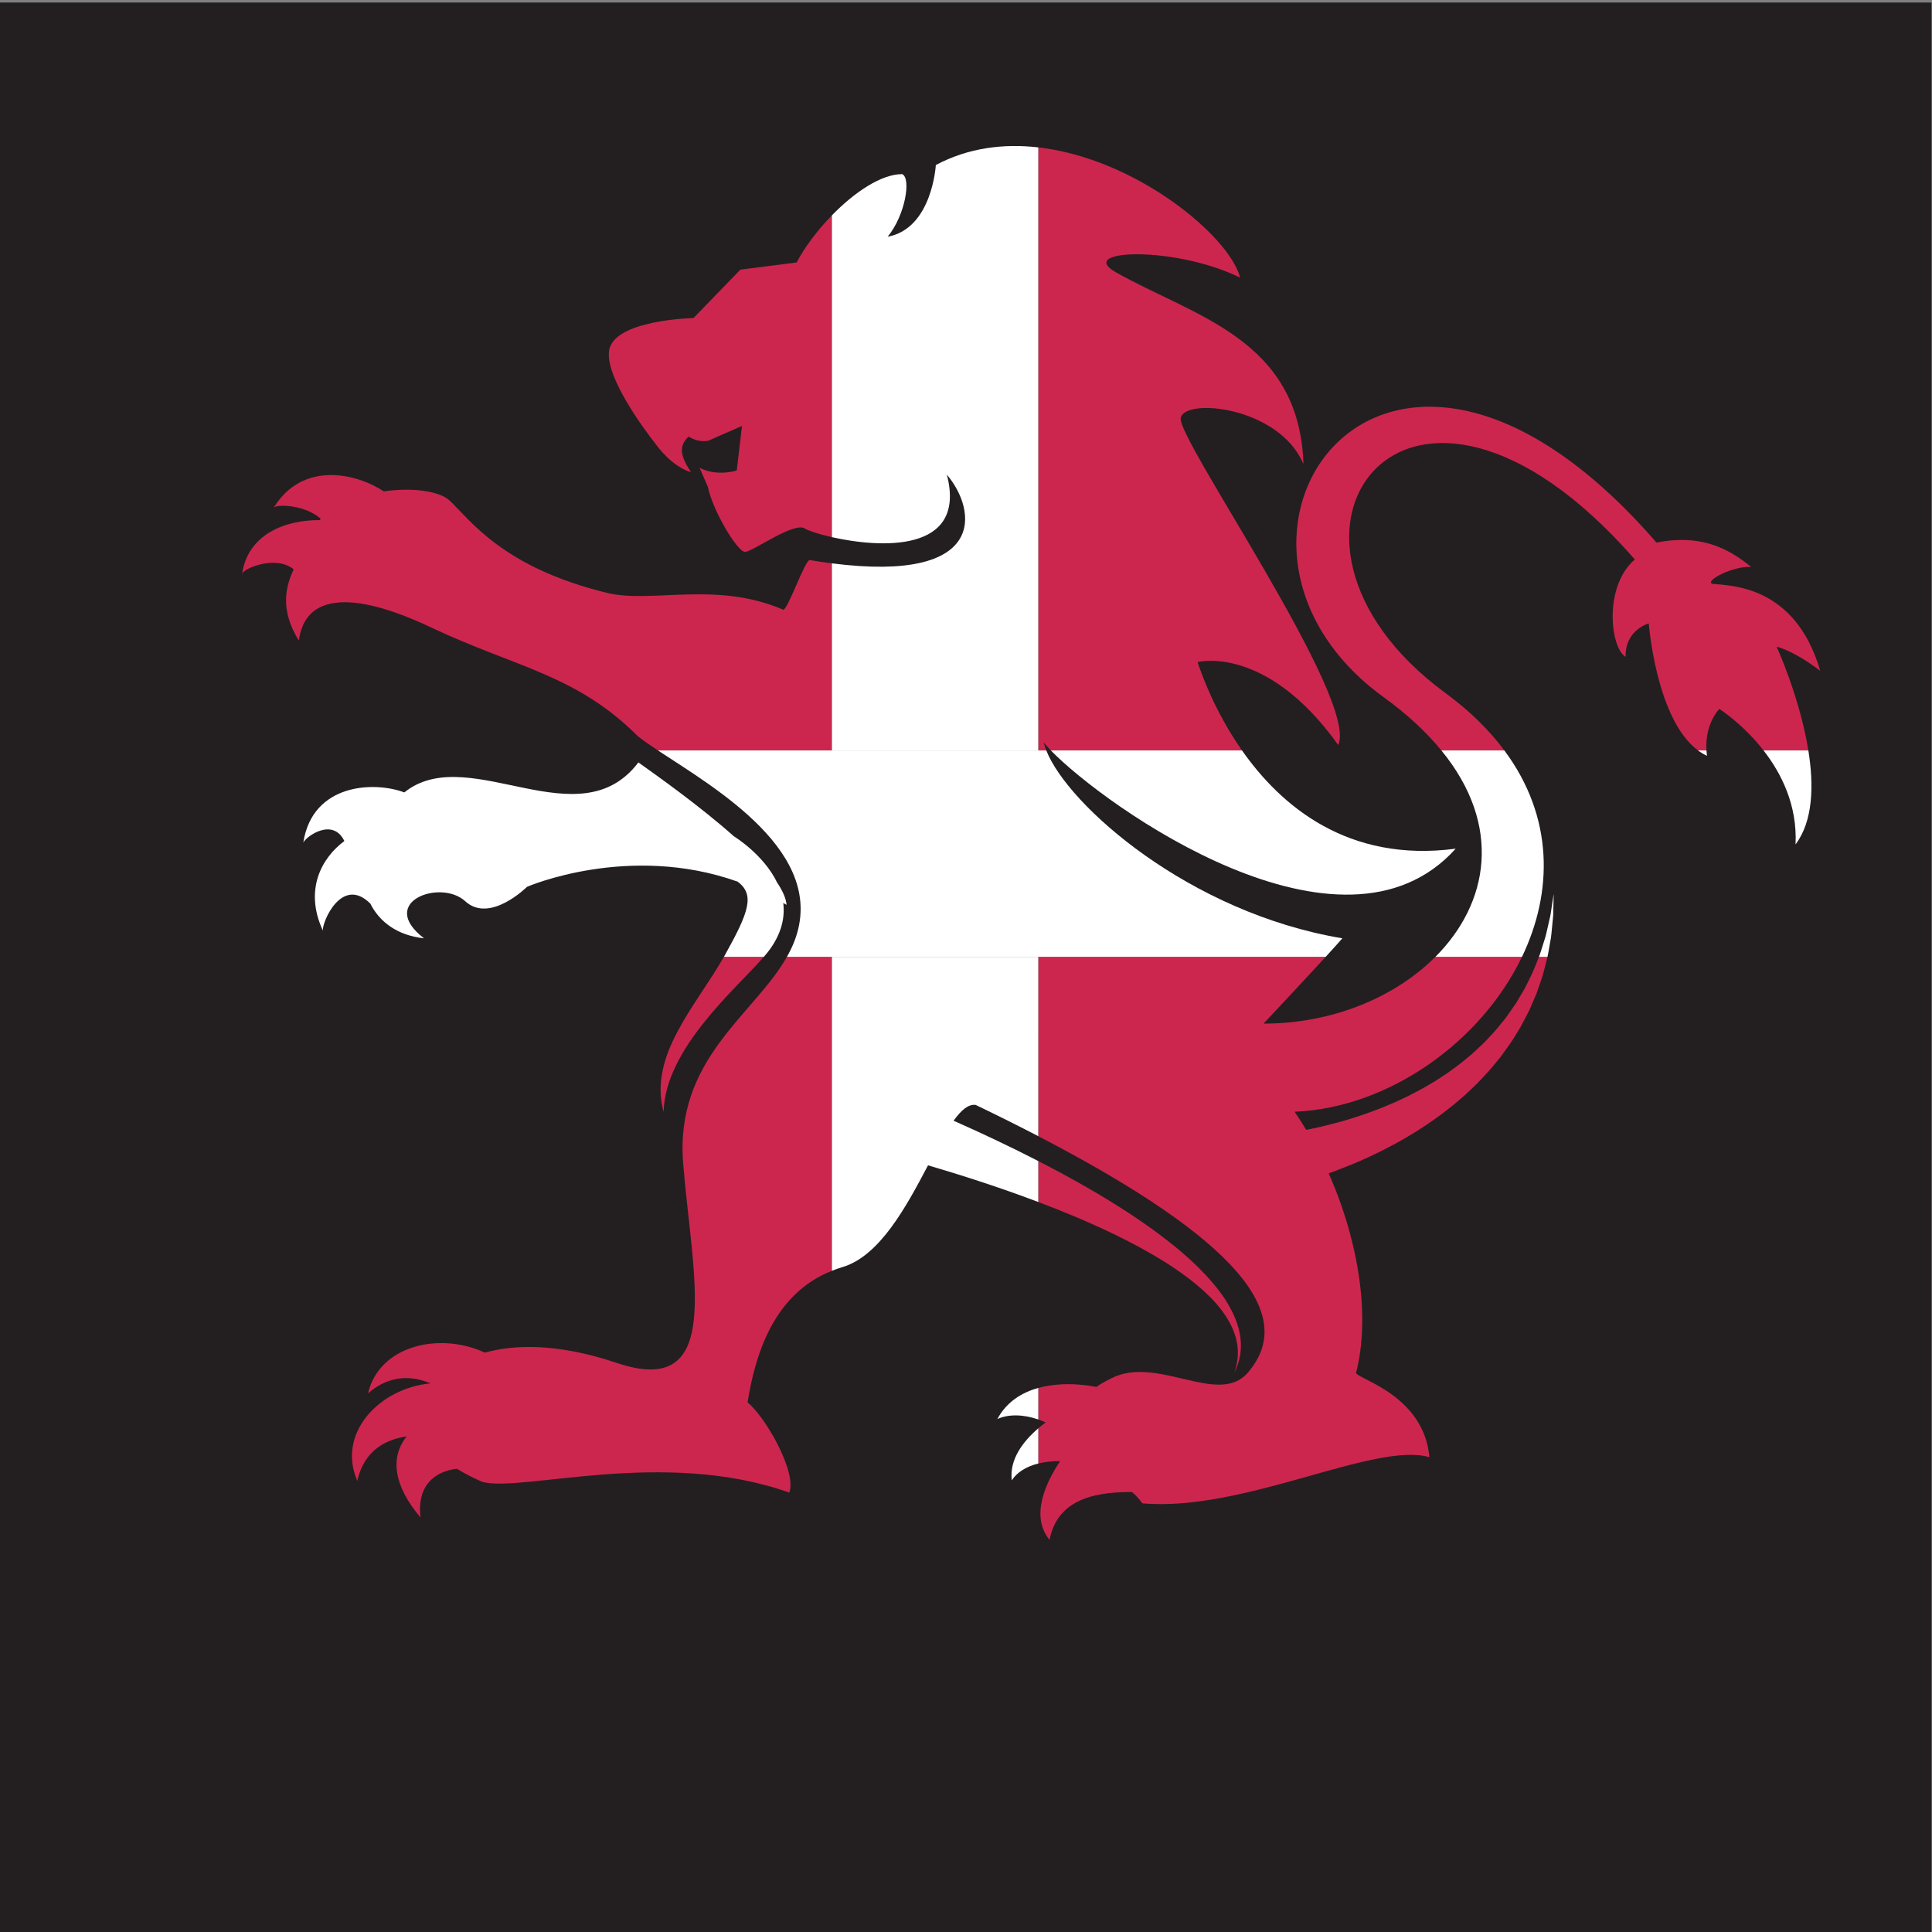
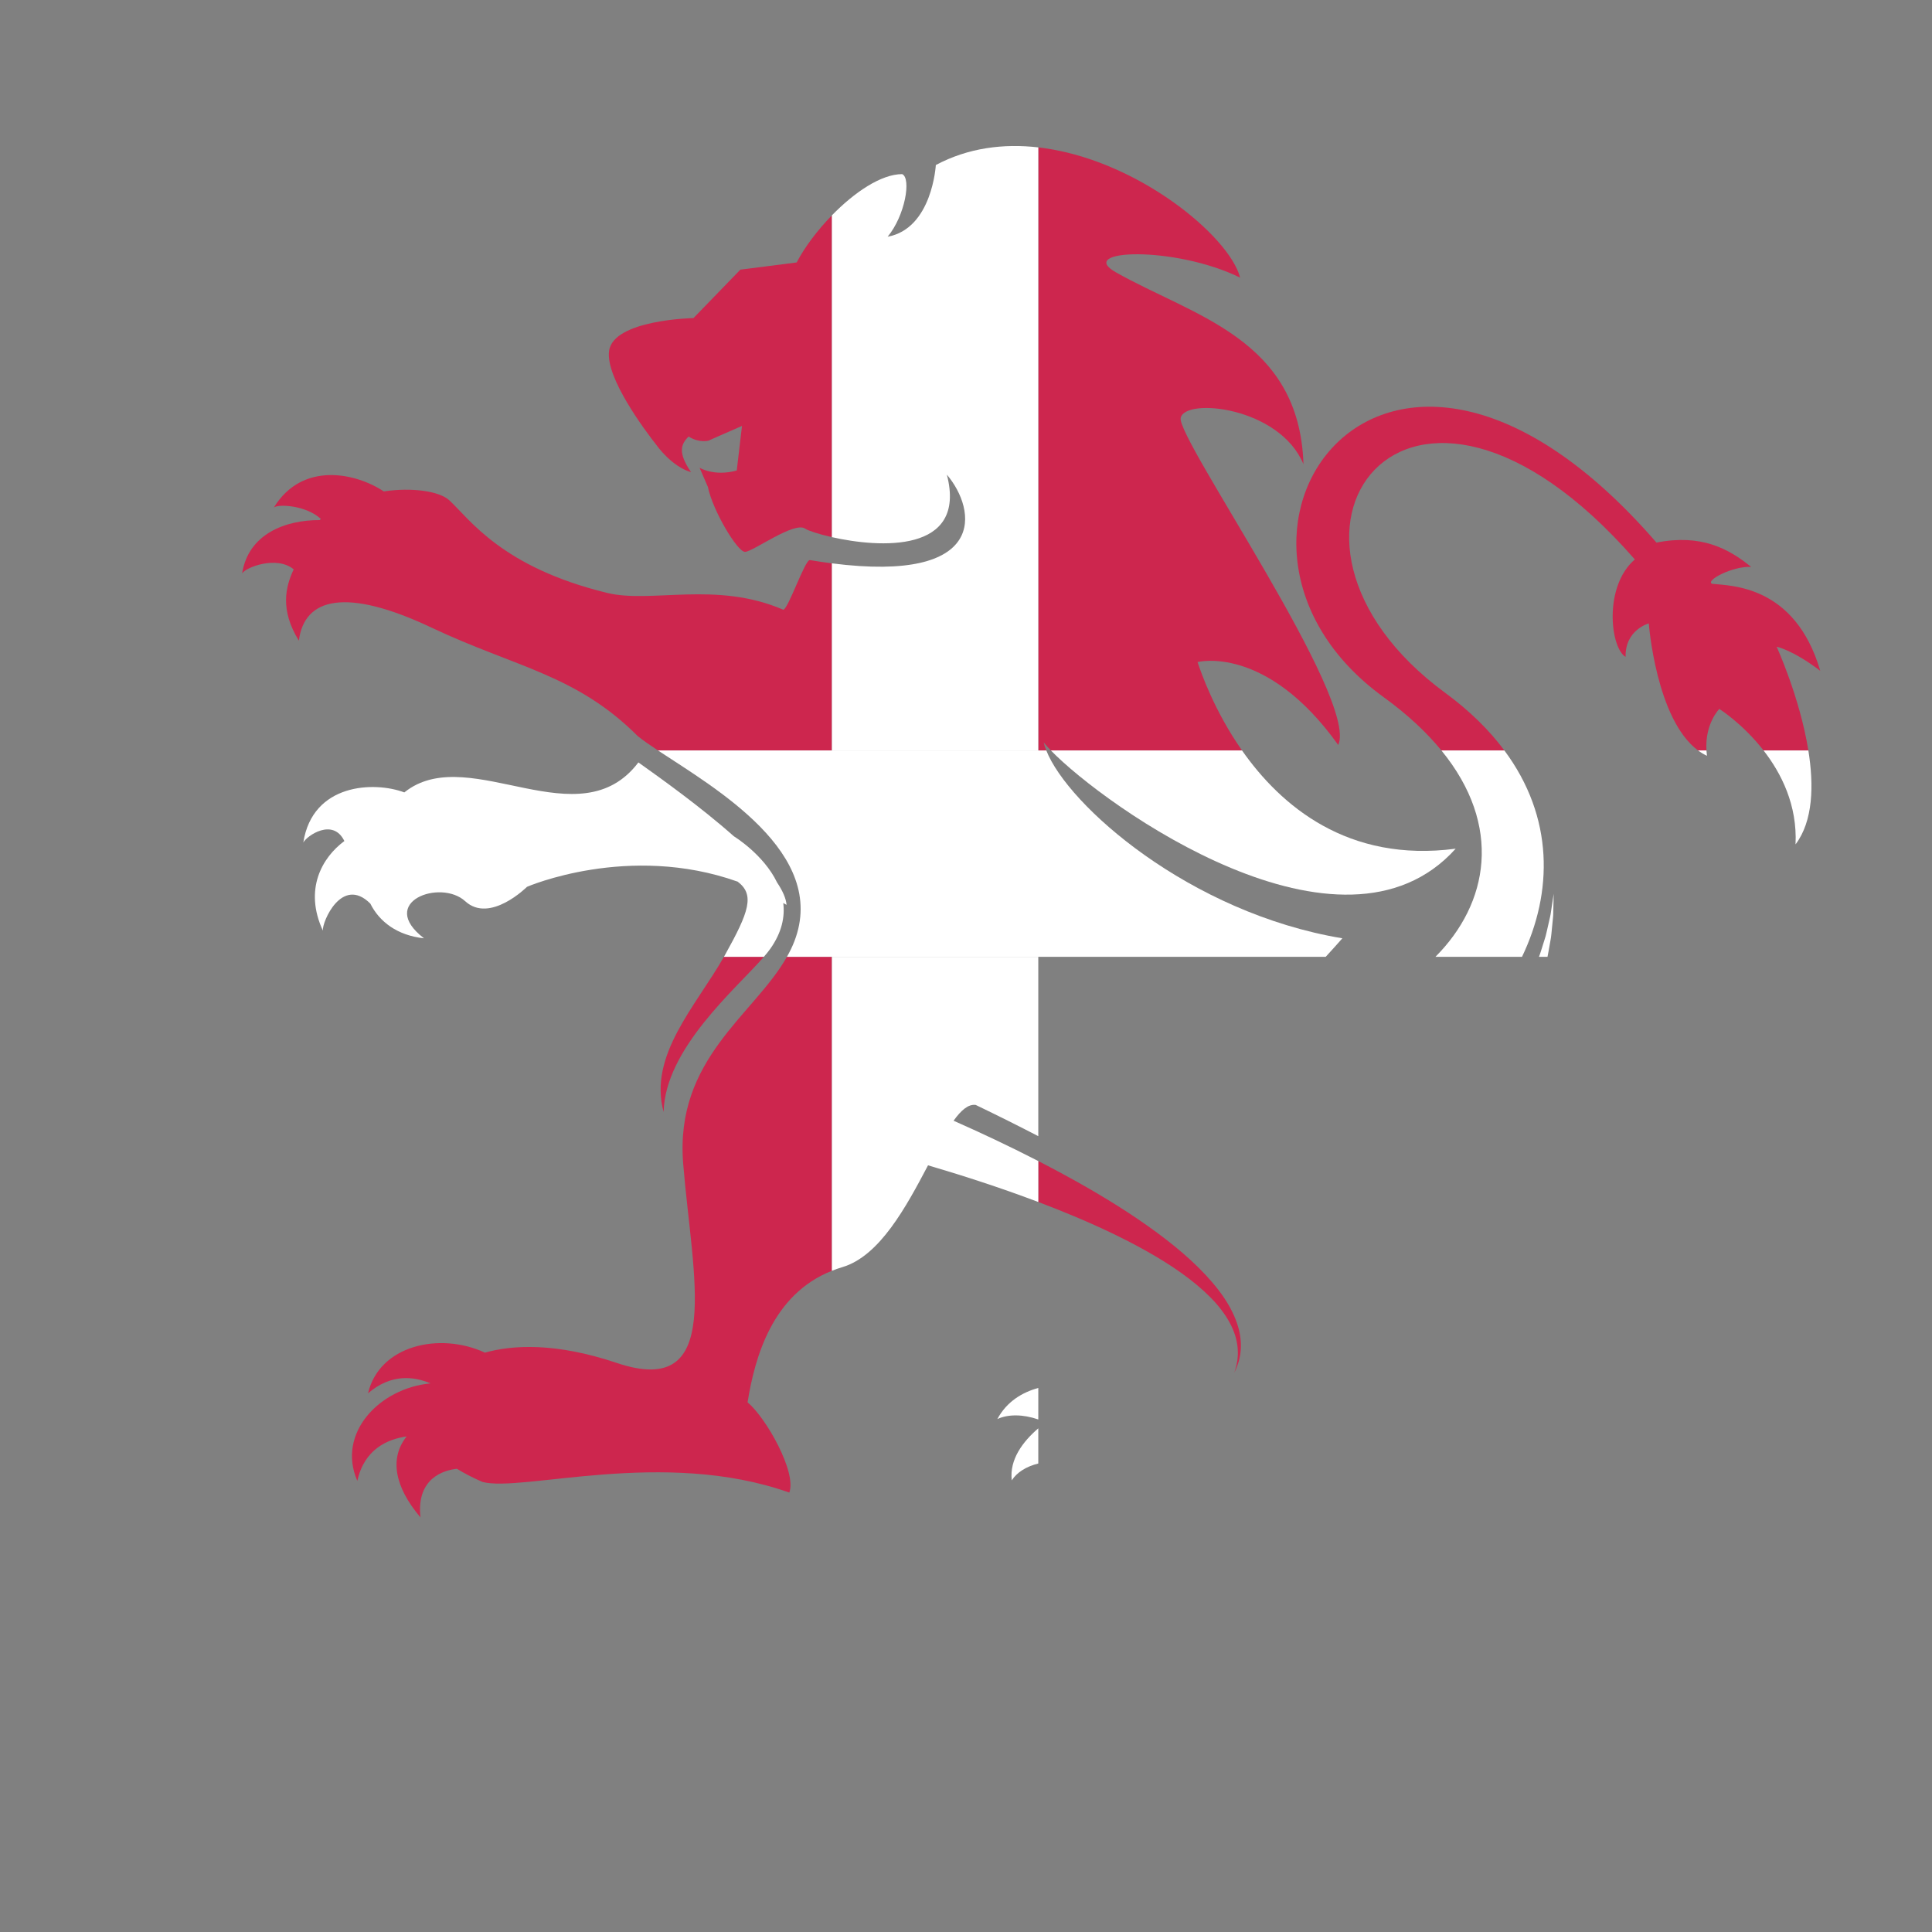
<svg xmlns="http://www.w3.org/2000/svg" xmlns:ns1="http://sodipodi.sourceforge.net/DTD/sodipodi-0.dtd" xmlns:ns2="http://www.inkscape.org/namespaces/inkscape" version="1.1" id="svg11774" xml:space="preserve" width="800" height="800" viewBox="0 0 800 800" ns1:docname="Denmark-flag-lion-publicdomainvectors.org.svg" ns2:version="0.92.4 (5da689c313, 2019-01-14)">
  <rect x="0" y="0" width="800" height="800" fill="#808080" stroke="none" />
  <defs id="defs11778">
    <clipPath clipPathUnits="userSpaceOnUse" id="clipPath11790">
      <path d="M 0,600 H 600 V 0 H 0 Z" id="path11788" ns2:connector-curvature="0" />
    </clipPath>
  </defs>
  <ns1:namedview pagecolor="#ffffff" bordercolor="#666666" borderopacity="1" objecttolerance="10" gridtolerance="10" guidetolerance="10" ns2:pageopacity="0" ns2:pageshadow="2" ns2:window-width="1920" ns2:window-height="1018" id="namedview11776" showgrid="false" ns2:zoom="0.8577226" ns2:cx="438.98305" ns2:cy="362.71186" ns2:window-x="-8" ns2:window-y="-8" ns2:window-maximized="1" ns2:current-layer="g11782" />
  <g id="g11782" ns2:groupmode="layer" ns2:label="Denmark-flag-lion-publicdomainvectors.org" transform="matrix(1.333,0,0,-1.333,0,800)">
    <g id="g11784">
      <g id="g11786" clip-path="url(#clipPath11790)">
-         <path d="M 600,0 H 0 v 599.359 h 600 z" style="fill:#231f20;fill-opacity:1;fill-rule:nonzero;stroke:none" id="path11792" ns2:connector-curvature="0" />
        <path d="m 340.15,251.199 c 0.02,0.025 0.039,0.054 0.063,0.092 -0.02,-0.032 -0.041,-0.062 -0.063,-0.092" style="fill:#296eb9;fill-opacity:1;fill-rule:nonzero;stroke:none" id="path11794" ns2:connector-curvature="0" />
        <path d="m 244.45,302.927 c -10.18,-18.046 -34.876,-31.597 -32.228,-64.246 2.88,-35.515 12.816,-73.178 -20.636,-61.907 -18.864,6.353 -32.308,5.627 -40.953,3.199 -13.982,6.48 -32.781,2.352 -36.311,-12.641 7.061,6.096 14.133,5.337 19.413,3.087 -15.766,-1.46 -29.218,-15.411 -22.735,-30.285 2.148,9.771 9.248,12.951 15.324,13.81 -5.359,-6.654 -3.837,-15.613 4.285,-25.141 -1.341,12.352 7.458,14.667 11.322,15.091 2.266,-1.399 4.892,-2.76 7.904,-4.075 12.238,-3.317 56.306,10.561 95.344,-3.317 2.4,6.24 -7.198,23.24 -12.958,28.041 2.27,14.083 7.706,33.533 26.196,40.858 v 97.526 z" style="fill:#cd264e;fill-opacity:1;fill-rule:nonzero;stroke:none" id="path11796" ns2:connector-curvature="0" />
        <path d="m 247.474,518.624 -17.485,-2.235 -14.565,-15.044 c 0,0 -24.947,-0.486 -26.229,-10.233 -1.097,-8.354 11.186,-24.705 14.727,-29.215 0,0 4.64,-6.654 10.746,-8.416 -4.158,6.082 -3.171,8.67 -0.772,11.066 3.376,-2.128 6.229,-1.264 6.229,-1.264 0,0 5.923,2.657 10.365,4.556 L 228.863,454 c -6.96,-1.949 -11.55,0.845 -11.55,0.845 l 2.589,-5.965 c 1.439,-7.198 9.117,-20.157 11.521,-20.157 2.398,0 15.352,9.596 18.712,7.199 0.772,-0.551 3.95,-1.65 8.282,-2.63 v 99.961 c -4.546,-4.665 -8.493,-9.94 -10.943,-14.629" style="fill:#cd264e;fill-opacity:1;fill-rule:nonzero;stroke:none" id="path11798" ns2:connector-curvature="0" />
        <path d="m 258.417,425.155 c -2.177,0.279 -4.451,0.611 -6.841,1.009 -1.494,0.251 -6.786,-15.398 -8.27,-15.414 -20.845,9.012 -40.967,1.869 -54.708,5.219 -32.703,7.973 -42.638,22.841 -48.999,28.747 -3.055,2.842 -11.503,4.105 -20.392,2.786 -8.677,5.768 -25.302,9.406 -34.141,-5.007 1.364,1.144 9.989,0.708 14.599,-3.539 -0.127,-0.118 -0.242,-0.246 -0.366,-0.366 -10.576,0.041 -22.16,-4.247 -24.088,-16.586 0.945,1.833 10.707,5.689 16.023,1.288 -2.56,-5.463 -4.312,-12.586 1.604,-22.163 1.683,13.439 14.764,16.555 41.161,4.076 26.397,-12.476 44.954,-14.56 64.151,-33.756 1.625,-1.304 3.759,-2.775 6.227,-4.407 h 54.04 z" style="fill:#cd264e;fill-opacity:1;fill-rule:nonzero;stroke:none" id="path11800" ns2:connector-curvature="0" />
        <path d="m 325.013,367.042 c -0.342,0.871 -0.629,1.712 -0.807,2.493 0.563,-0.713 1.315,-1.554 2.225,-2.493 h 59.377 c -8.617,12.289 -12.735,24.244 -13.807,27.447 0,0 21.312,5.598 43.701,-25.754 6.49,14.074 -50.224,95.172 -48.939,101.578 1.281,6.401 30.711,3.493 38.142,-14.355 -1.275,39.036 -34.177,45.936 -58.308,59.628 -12.559,7.122 18.238,8.315 38.634,-1.678 -3.365,12.929 -32.302,36.981 -62.699,40.459 V 367.042 Z" style="fill:#cd264e;fill-opacity:1;fill-rule:nonzero;stroke:none" id="path11802" ns2:connector-curvature="0" />
-         <path d="m 322.532,247.212 c 61.756,-32.064 80.755,-55.473 65.022,-73.53 -9.078,-10.431 -27.998,5.491 -42.2,-1.612 -1.732,-0.866 -3.363,-1.75 -4.816,-2.759 -0.58,0.128 -9.501,2.043 -18.006,-0.306 v -9.796 c 0.76,-0.266 1.522,-0.563 2.281,-0.913 -0.765,-0.576 -1.531,-1.191 -2.281,-1.836 v -10.927 c 2.043,0.509 4.328,0.762 6.796,0.735 -4.151,-6.187 -9.508,-16.901 -3.306,-24.446 2.347,11.728 12.399,14.932 25.604,14.847 1.035,-0.836 2.113,-1.968 3.258,-3.507 31.451,-2.782 72.099,19.257 89.137,14.338 -1.68,19.194 -22.161,24.235 -22.795,26.153 4.507,17.284 0.927,40.768 -8.491,62.009 0.707,0.254 1.43,0.513 2.164,0.787 3.09,1.187 6.418,2.489 9.848,4.093 3.443,1.556 7,3.373 10.59,5.397 1.783,1.04 3.601,2.073 5.379,3.243 1.806,1.111 3.568,2.347 5.336,3.595 1.779,1.228 3.47,2.627 5.205,3.95 1.654,1.45 3.383,2.794 4.959,4.337 l 2.385,2.272 c 0.793,0.75 1.513,1.59 2.269,2.375 0.734,0.809 1.51,1.57 2.203,2.412 0.692,0.838 1.381,1.672 2.069,2.504 l 1.021,1.242 0.941,1.305 c 0.625,0.864 1.245,1.724 1.86,2.578 1.195,1.734 2.234,3.546 3.32,5.261 0.959,1.801 1.899,3.573 2.778,5.311 0.771,1.791 1.525,3.545 2.259,5.248 0.6,1.749 1.186,3.45 1.75,5.096 0.502,1.66 0.875,3.298 1.287,4.842 0.14,0.474 0.251,0.947 0.352,1.417 h -2.649 c -0.083,-0.213 -0.162,-0.426 -0.255,-0.639 -0.59,-1.432 -1.137,-2.945 -1.819,-4.46 -0.73,-1.487 -1.488,-3.021 -2.265,-4.601 -0.893,-1.512 -1.807,-3.061 -2.743,-4.647 -1.048,-1.5 -2.119,-3.034 -3.207,-4.596 -1.22,-1.464 -2.375,-2.999 -3.675,-4.449 -0.666,-0.71 -1.332,-1.426 -2.004,-2.142 l -1.006,-1.079 -1.082,-1.015 c -0.725,-0.676 -1.447,-1.356 -2.172,-2.037 -0.721,-0.682 -1.527,-1.285 -2.285,-1.934 -0.779,-0.625 -1.518,-1.297 -2.33,-1.885 l -2.422,-1.782 c -1.59,-1.212 -3.336,-2.227 -4.977,-3.345 -1.736,-0.994 -3.402,-2.058 -5.158,-2.961 -1.744,-0.921 -3.467,-1.834 -5.232,-2.628 -1.729,-0.852 -3.502,-1.571 -5.227,-2.303 -3.474,-1.412 -6.887,-2.639 -10.178,-3.647 -3.269,-1.049 -6.431,-1.838 -9.337,-2.548 -1.735,-0.404 -3.375,-0.749 -4.936,-1.052 -1.147,1.919 -2.348,3.794 -3.594,5.628 29.29,1.197 57.967,21.742 70.634,48.122 h -26.892 c -12.579,-12.611 -32.11,-20.775 -53.396,-20.749 5.814,6.191 13.766,14.694 19.309,20.749 h -89.28 z" style="fill:#cd264e;fill-opacity:1;fill-rule:nonzero;stroke:none" id="path11804" ns2:connector-curvature="0" />
        <path d="m 333.683,222.332 c 8.787,-3.685 17.384,-7.795 25.041,-12.301 7.652,-4.492 14.336,-9.474 19.002,-14.728 2.306,-2.634 4.078,-5.339 5.197,-7.948 1.131,-2.603 1.576,-5.097 1.592,-7.161 0.033,-0.518 0.011,-1.009 -0.041,-1.468 -0.045,-0.46 -0.057,-0.9 -0.125,-1.299 -0.166,-0.791 -0.256,-1.486 -0.42,-2.027 -0.332,-1.081 -0.506,-1.659 -0.506,-1.659 0,0 0.248,0.554 0.713,1.592 0.234,0.522 0.414,1.204 0.685,1.993 0.123,0.4 0.188,0.844 0.295,1.313 0.115,0.468 0.199,0.971 0.237,1.513 0.257,2.147 0.128,4.858 -0.731,7.803 -0.844,2.946 -2.381,6.094 -4.48,9.209 -4.252,6.214 -10.612,12.315 -17.942,17.971 -7.34,5.676 -15.65,11.021 -24.172,15.935 -5.141,2.961 -10.351,5.772 -15.496,8.417 v -12.721 c 3.715,-1.406 7.447,-2.882 11.151,-4.434" style="fill:#cd264e;fill-opacity:1;fill-rule:nonzero;stroke:none" id="path11806" ns2:connector-curvature="0" />
        <path d="m 448.978,384.893 c -65.938,48.392 -12.165,122.738 58.863,41.475 -9.713,-8.324 -7.682,-27.398 -2.871,-30.278 -0.198,8.434 7.205,10.402 7.205,10.402 0,0 2.241,-29.77 15.286,-39.45 h 2.624 c -0.512,8.375 3.998,12.889 3.998,12.889 0,0 7.248,-4.558 13.732,-12.889 h 13.925 c -2.643,16.486 -9.846,32.204 -9.846,32.204 0,0 4.902,-0.921 13.543,-7.476 -7.836,26.719 -27.834,26.389 -33.596,27.031 -2.242,0.961 6.359,5.559 12.119,5.242 -7.033,5.757 -15.633,10.284 -29.395,7.56 -85.425,98.539 -151.005,-0.01 -84.777,-47.999 7.453,-5.4 13.375,-10.96 17.958,-16.562 h 19.557 c -4.632,6.227 -10.669,12.231 -18.325,17.851" style="fill:#cd264e;fill-opacity:1;fill-rule:nonzero;stroke:none" id="path11808" ns2:connector-curvature="0" />
        <path d="m 206.149,254.734 c 0.418,19.696 22.552,38.299 31.137,48.193 h -12.408 c -8.686,-15.298 -23.539,-30.61 -18.729,-48.193" style="fill:#cd264e;fill-opacity:1;fill-rule:nonzero;stroke:none" id="path11810" ns2:connector-curvature="0" />
        <path d="m 314.288,140.299 c 1.669,2.548 4.555,4.315 8.244,5.234 v 10.927 c -4.824,-4.15 -8.999,-9.692 -8.244,-16.161" style="fill:#ffffff;fill-opacity:1;fill-rule:nonzero;stroke:none" id="path11812" ns2:connector-curvature="0" />
        <path d="m 322.532,367.042 v 187.325 c -10.785,1.235 -21.754,-0.117 -31.83,-5.48 0,0 -1.096,-19.744 -14.966,-22.269 5.437,6.567 7.394,18.162 4.513,19.444 -6.565,0 -14.897,-5.693 -21.832,-12.809 v -99.961 c 14.54,-3.289 42.119,-5.23 35.715,19.42 9.336,-11.017 12.806,-33.757 -35.715,-27.557 v -58.113 z" style="fill:#ffffff;fill-opacity:1;fill-rule:nonzero;stroke:none" id="path11814" ns2:connector-curvature="0" />
        <path d="m 309.812,159.337 c 3.298,1.541 7.964,1.53 12.72,-0.128 v 9.796 c -4.961,-1.371 -9.781,-4.19 -12.72,-9.668" style="fill:#ffffff;fill-opacity:1;fill-rule:nonzero;stroke:none" id="path11816" ns2:connector-curvature="0" />
        <path d="m 258.417,302.927 v -97.526 c 1.041,0.412 2.114,0.794 3.239,1.126 11.612,3.43 19.842,18.765 26.626,31.632 10.084,-2.96 22.069,-6.782 34.25,-11.393 v 12.721 c -9.263,4.764 -18.306,8.984 -26.317,12.524 2.35,3.284 4.601,5.22 6.874,4.905 6.901,-3.32 13.375,-6.554 19.443,-9.704 v 55.715 z" style="fill:#ffffff;fill-opacity:1;fill-rule:nonzero;stroke:none" id="path11818" ns2:connector-curvature="0" />
        <path d="m 224.878,302.927 h 12.408 c 0.785,0.905 1.468,1.744 1.999,2.498 3.599,5.103 4.557,9.905 4.023,14.225 0.339,-0.199 0.683,-0.379 1.024,-0.587 -0.161,2.042 -1.235,4.405 -2.945,6.958 -4.215,8.754 -13.401,14.337 -13.401,14.337 l -0.002,-0.002 c -10.395,9.235 -23.088,18.272 -29.678,22.958 -18.234,-24.09 -51.718,5.638 -71.715,-8.563 -0.342,-0.244 -0.664,-0.503 -0.994,-0.754 -9.325,3.512 -28.498,2.867 -31.378,-15.564 1.067,2.067 9.21,7.775 12.753,0.459 -6.957,-5.141 -12.593,-15.044 -6.679,-27.816 -0.293,2.605 5.894,17.151 14.718,8.409 l 0.003,0.011 c 2.845,-5.698 8.384,-9.918 16.696,-10.818 -14.664,11.266 5.124,18.559 12.802,11.519 7.677,-7.04 19.196,4.475 19.196,4.475 0,0 31.528,13.688 65.44,1.604 5.394,-4.079 3.474,-9.43 -3.89,-22.681 -0.123,-0.223 -0.253,-0.446 -0.38,-0.668" style="fill:#ffffff;fill-opacity:1;fill-rule:nonzero;stroke:none" id="path11820" ns2:connector-curvature="0" />
        <path d="m 481.274,306.003 c 0.225,1.44 0.557,2.774 0.649,4.068 0.127,1.284 0.246,2.488 0.355,3.599 0.104,1.108 0.231,2.121 0.219,3.047 0.084,3.68 0.133,5.784 0.133,5.784 0,0 -0.315,-2.072 -0.859,-5.7 -0.106,-0.907 -0.36,-1.894 -0.602,-2.968 -0.246,-1.071 -0.508,-2.228 -0.793,-3.465 -0.25,-1.242 -0.742,-2.51 -1.135,-3.868 -0.374,-1.148 -0.706,-2.36 -1.18,-3.573 h 2.649 c 0.225,1.052 0.38,2.088 0.564,3.076" style="fill:#ffffff;fill-opacity:1;fill-rule:nonzero;stroke:none" id="path11822" ns2:connector-curvature="0" />
        <path d="m 557.761,337.855 c 5.489,7.257 5.712,18.387 3.979,29.187 h -13.925 c 5.547,-7.126 10.536,-17.011 9.946,-29.187" style="fill:#ffffff;fill-opacity:1;fill-rule:nonzero;stroke:none" id="path11824" ns2:connector-curvature="0" />
        <path d="m 530.247,365.373 c -0.077,0.573 -0.13,1.128 -0.162,1.669 h -2.624 c 0.879,-0.652 1.807,-1.214 2.786,-1.669" style="fill:#ffffff;fill-opacity:1;fill-rule:nonzero;stroke:none" id="path11826" ns2:connector-curvature="0" />
        <path d="m 246.775,307.787 c -0.64,-1.666 -1.433,-3.279 -2.325,-4.86 h 13.967 64.115 89.28 c 2.195,2.397 4.024,4.423 5.175,5.751 -47.489,7.913 -85.265,41.286 -91.974,58.364 h -2.481 -64.115 -54.04 c 17.756,-11.741 52.935,-31.869 42.398,-59.255" style="fill:#ffffff;fill-opacity:1;fill-rule:nonzero;stroke:none" id="path11828" ns2:connector-curvature="0" />
        <path d="m 452.187,336.515 c -33.553,-4.435 -54.351,13.372 -66.379,30.527 h -59.377 c 16.804,-17.335 90.423,-69.845 125.756,-30.527" style="fill:#ffffff;fill-opacity:1;fill-rule:nonzero;stroke:none" id="path11830" ns2:connector-curvature="0" />
        <path d="m 467.303,367.042 h -19.557 c 19.159,-23.422 14.638,-47.589 -1.847,-64.115 h 26.892 c 9.595,19.98 9.991,43.304 -5.488,64.115" style="fill:#ffffff;fill-opacity:1;fill-rule:nonzero;stroke:none" id="path11832" ns2:connector-curvature="0" />
      </g>
    </g>
  </g>
</svg>